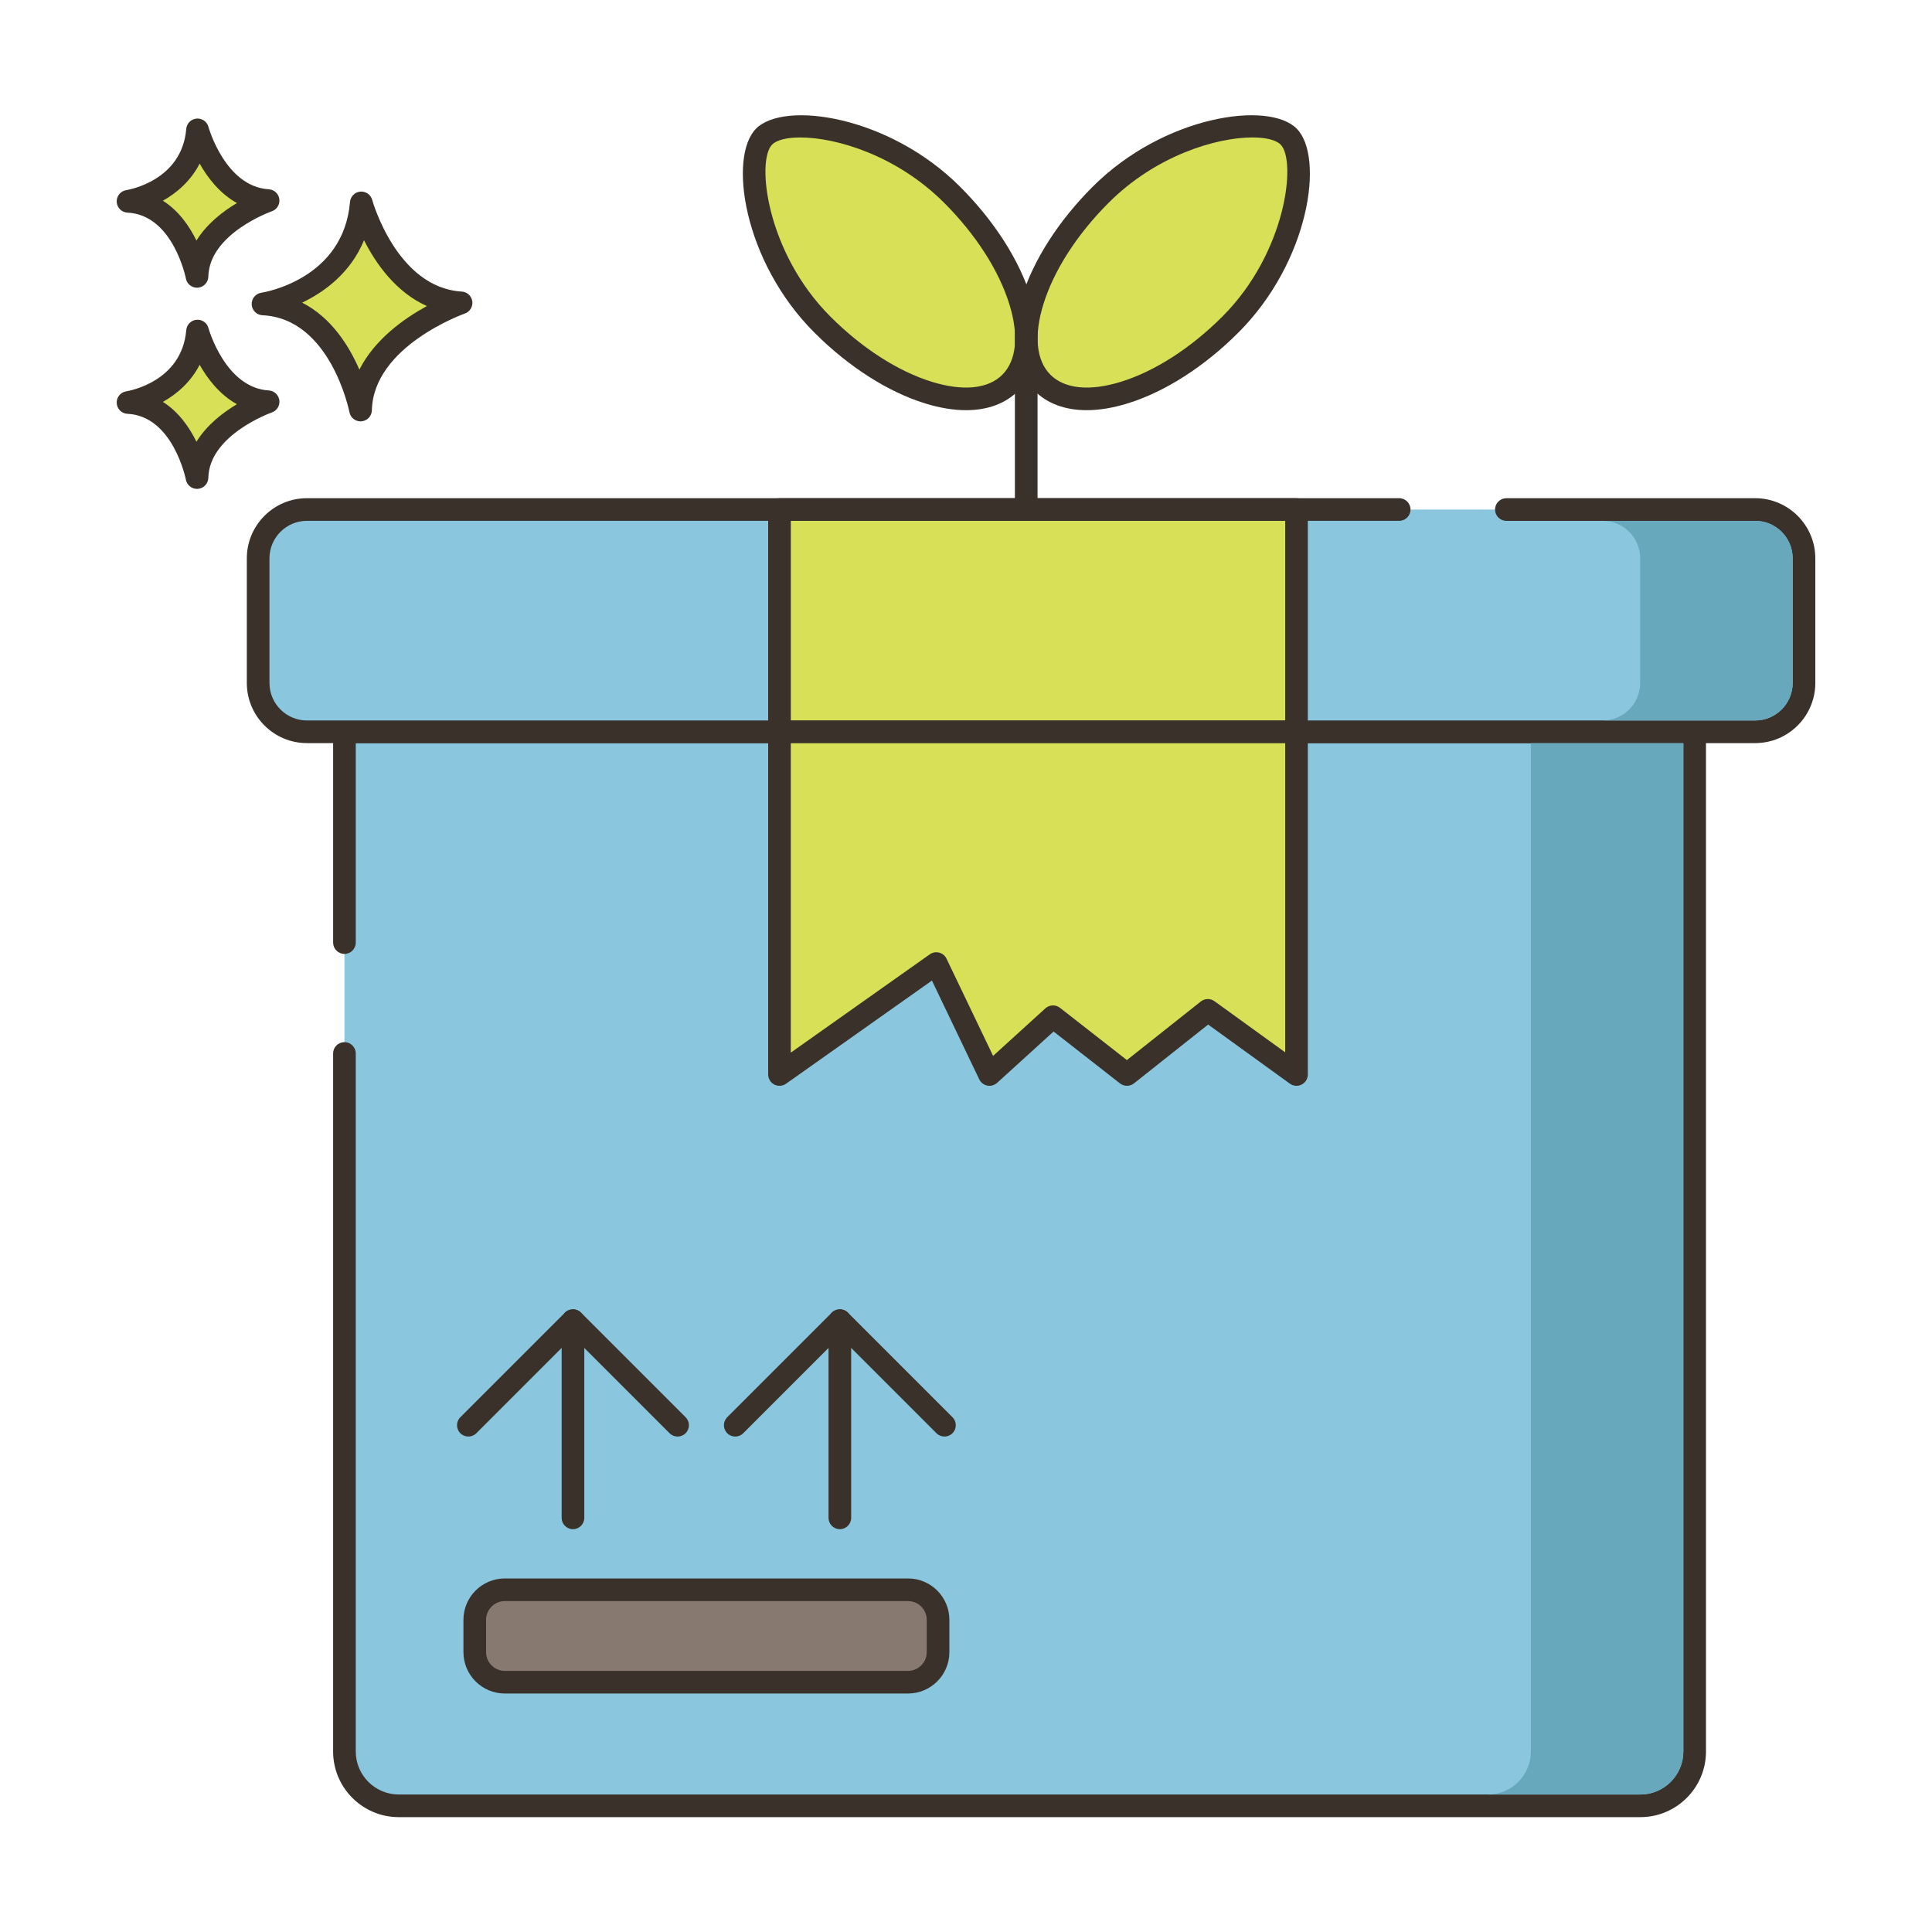
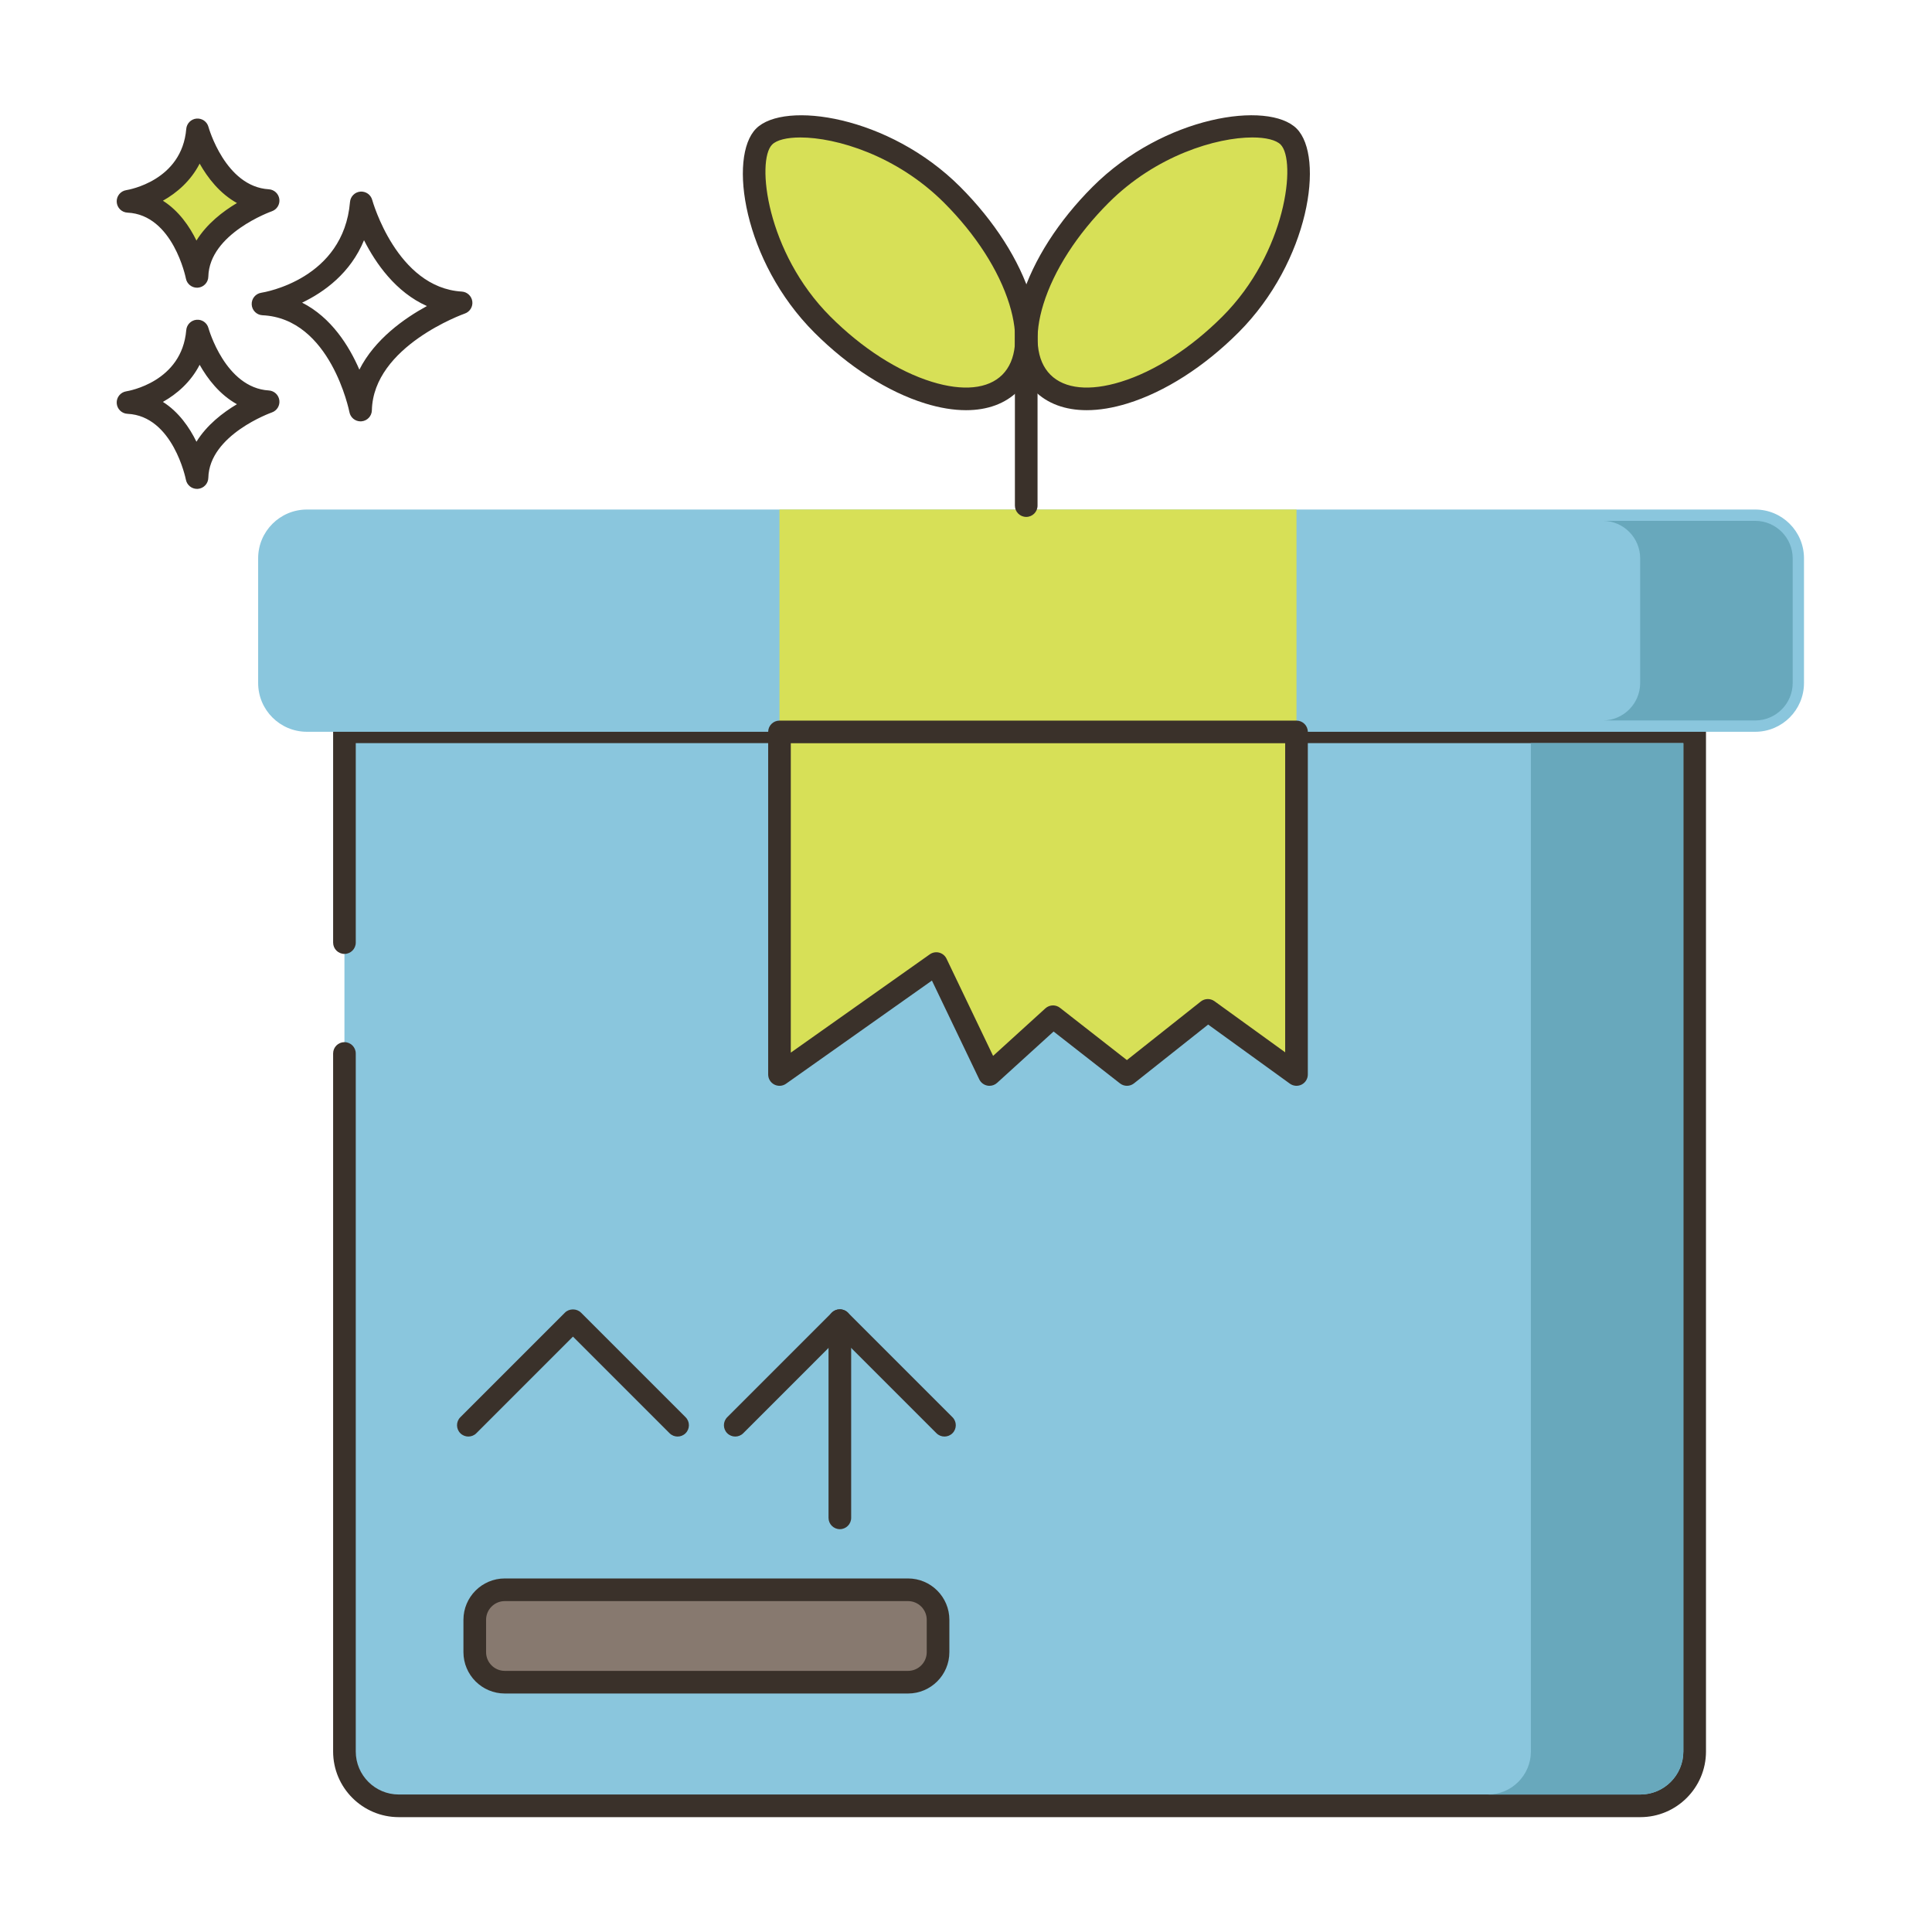
<svg xmlns="http://www.w3.org/2000/svg" id="Layer_2" x="0px" y="0px" viewBox="0 0 256 256" style="enable-background:new 0 0 256 256;" xml:space="preserve">
  <style type="text/css">	.st0{fill:#3A312A;}	.st1{fill:#D7E057;}	.st2{fill:#87796F;}	.st3{fill:#F16C7A;}	.st4{fill:#6B5B51;}	.st5{fill:#CE4E61;}	.st6{fill:#FCE8CB;}	.st7{fill:#8AC6DD;}	.st8{fill-rule:evenodd;clip-rule:evenodd;fill:#FCE8CB;}	.st9{fill:#F5978A;}	.st10{fill:#CCAE8B;}	.st11{fill:#B9BC39;}	.st12{fill:#68A8BC;}</style>
  <g>
    <g>
      <g>
-         <path class="st1" d="M47.873,26.885c-0.974,11.564-13.025,13.39-13.025,13.39c10.347,0.487,12.925,14.059,12.925,14.059    c0.221-9.677,13.321-14.202,13.321-14.202C51.281,39.544,47.873,26.885,47.873,26.885z" />
-       </g>
+         </g>
    </g>
    <g>
      <g>
        <path class="st0" d="M61.185,38.635c-8.606-0.516-11.833-12.025-11.864-12.142c-0.191-0.702-0.853-1.164-1.583-1.102    c-0.725,0.066-1.298,0.642-1.359,1.367c-0.86,10.216-11.313,11.964-11.754,12.032c-0.763,0.116-1.313,0.791-1.273,1.561    c0.04,0.771,0.657,1.385,1.427,1.421c9.028,0.426,11.499,12.719,11.523,12.844c0.137,0.711,0.759,1.217,1.472,1.217    c0.042,0,0.084-0.002,0.126-0.005c0.764-0.064,1.357-0.693,1.375-1.46c0.194-8.509,12.192-12.777,12.313-12.819    c0.675-0.234,1.092-0.914,0.994-1.622C62.482,39.219,61.899,38.678,61.185,38.635z M47.619,48.98    c-1.357-3.131-3.709-6.908-7.587-8.877c2.931-1.405,6.409-3.913,8.202-8.273c1.551,3.071,4.2,6.881,8.334,8.723    C53.56,42.193,49.646,44.959,47.619,48.98z" />
      </g>
    </g>
    <g>
      <g>
-         <path class="st1" d="M26.174,43.866c-0.689,8.179-9.212,9.471-9.212,9.471c7.318,0.344,9.142,9.944,9.142,9.944    c0.156-6.844,9.422-10.045,9.422-10.045C28.585,52.82,26.174,43.866,26.174,43.866z" />
-       </g>
+         </g>
    </g>
    <g>
      <g>
        <path class="st0" d="M35.616,51.738c-5.766-0.345-7.972-8.186-7.994-8.265c-0.19-0.702-0.85-1.168-1.582-1.102    c-0.725,0.065-1.299,0.643-1.36,1.368c-0.579,6.87-7.646,8.065-7.942,8.112c-0.763,0.116-1.313,0.791-1.273,1.561    c0.04,0.771,0.657,1.385,1.427,1.421c6.036,0.284,7.724,8.645,7.739,8.727c0.135,0.712,0.759,1.22,1.472,1.22    c0.042,0,0.083-0.002,0.125-0.005c0.765-0.063,1.358-0.693,1.376-1.461c0.13-5.708,8.332-8.633,8.413-8.661    c0.677-0.234,1.094-0.913,0.996-1.622C36.915,52.322,36.331,51.78,35.616,51.738z M26.031,58.532    c-0.924-1.885-2.34-3.947-4.447-5.279c1.855-1.041,3.697-2.63,4.87-4.916c1.057,1.874,2.654,3.954,4.941,5.224    C29.546,54.661,27.408,56.301,26.031,58.532z" />
      </g>
    </g>
    <g>
      <g>
        <path class="st1" d="M26.174,17.208c-0.689,8.18-9.212,9.471-9.212,9.471c7.318,0.345,9.142,9.944,9.142,9.944    c0.156-6.845,9.422-10.045,9.422-10.045C28.585,26.162,26.174,17.208,26.174,17.208z" />
      </g>
    </g>
    <g>
      <g>
        <path class="st0" d="M35.616,25.081c-5.767-0.346-7.973-8.187-7.994-8.266c-0.19-0.702-0.85-1.161-1.582-1.102    c-0.725,0.065-1.299,0.643-1.36,1.368c-0.579,6.871-7.646,8.066-7.942,8.113c-0.763,0.116-1.313,0.791-1.273,1.561    c0.04,0.771,0.657,1.385,1.427,1.421c6.036,0.284,7.724,8.645,7.739,8.727c0.135,0.712,0.759,1.22,1.472,1.22    c0.042,0,0.083-0.002,0.125-0.005c0.765-0.063,1.358-0.693,1.376-1.461c0.13-5.709,8.332-8.633,8.413-8.661    c0.676-0.233,1.094-0.913,0.996-1.622C36.915,25.665,36.331,25.124,35.616,25.081z M26.031,31.875    c-0.924-1.886-2.34-3.947-4.447-5.279c1.856-1.041,3.697-2.63,4.871-4.917c1.057,1.874,2.655,3.955,4.941,5.225    C29.546,28.004,27.407,29.643,26.031,31.875z" />
      </g>
    </g>
    <g>
      <g>
        <path class="st7" d="M45.641,96.965v27.934v14.691v92.492c0,3.976,3.223,7.199,7.199,7.199h164.514    c3.976,0,7.199-3.223,7.199-7.199V96.965H45.641z" />
      </g>
    </g>
    <g>
      <g>
        <path class="st0" d="M224.552,95.465H45.641c-0.829,0-1.5,0.672-1.5,1.5v27.934c0,0.828,0.671,1.5,1.5,1.5    c0.829,0,1.5-0.672,1.5-1.5V98.465h175.912v133.617c0,3.143-2.557,5.699-5.699,5.699H52.839c-3.142,0-5.699-2.557-5.699-5.699    V139.59c0-0.828-0.671-1.5-1.5-1.5c-0.829,0-1.5,0.672-1.5,1.5v92.492c0,4.797,3.902,8.699,8.699,8.699h164.514    c4.796,0,8.699-3.902,8.699-8.699V96.965C226.052,96.137,225.381,95.465,224.552,95.465z" />
      </g>
    </g>
    <g>
      <g>
        <path class="st7" d="M232.571,67.515h-191.9c-3.571,0-6.466,2.896-6.466,6.467v16.517c0,3.571,2.895,6.466,6.466,6.466h191.9    c3.571,0,6.467-2.895,6.467-6.466V73.981C239.038,70.41,236.143,67.515,232.571,67.515z" />
      </g>
    </g>
    <g>
      <g>
-         <path class="st0" d="M232.571,66.015h-32.97c-0.829,0-1.5,0.672-1.5,1.5s0.671,1.5,1.5,1.5h32.97    c2.739,0,4.967,2.229,4.967,4.967v16.517c0,2.738-2.228,4.967-4.967,4.967h-191.9c-2.738,0-4.966-2.229-4.966-4.967V73.981    c0-2.738,2.228-4.967,4.966-4.967h144.728c0.829,0,1.5-0.672,1.5-1.5s-0.671-1.5-1.5-1.5H40.671    c-4.393,0-7.966,3.574-7.966,7.967v16.517c0,4.393,3.574,7.967,7.966,7.967h191.9c4.393,0,7.967-3.574,7.967-7.967V73.981    C240.538,69.589,236.964,66.015,232.571,66.015z" />
-       </g>
+         </g>
    </g>
    <g>
      <g>
        <rect x="103.286" y="67.515" class="st1" width="68.507" height="29.45" />
      </g>
    </g>
    <g>
      <g>
-         <path class="st0" d="M171.794,66.015h-68.507c-0.829,0-1.5,0.672-1.5,1.5v29.45c0,0.828,0.671,1.5,1.5,1.5h68.507    c0.829,0,1.5-0.672,1.5-1.5v-29.45C173.294,66.687,172.622,66.015,171.794,66.015z M170.294,95.465h-65.507v-26.45h65.507V95.465    z" />
-       </g>
+         </g>
    </g>
    <g>
      <g>
        <polygon class="st1" points="103.286,96.984 103.286,142.375 124.068,127.679 131.11,142.375 139.53,134.721 149.328,142.375     160.044,133.879 171.794,142.375 171.794,96.984    " />
      </g>
    </g>
    <g>
      <g>
        <path class="st0" d="M171.794,95.484h-68.507c-0.829,0-1.5,0.672-1.5,1.5v45.391c0,0.561,0.313,1.074,0.811,1.332    c0.499,0.258,1.098,0.218,1.556-0.107l19.331-13.67l6.274,13.094c0.205,0.427,0.6,0.732,1.065,0.823    c0.096,0.02,0.192,0.028,0.288,0.028c0.37,0,0.73-0.137,1.009-0.39l7.484-6.804l8.801,6.875c0.546,0.428,1.313,0.424,1.855-0.006    l9.826-7.791l10.829,7.831c0.457,0.33,1.06,0.374,1.561,0.12c0.501-0.257,0.817-0.772,0.817-1.336V96.984    C173.294,96.156,172.622,95.484,171.794,95.484z M170.294,139.439l-9.371-6.776c-0.544-0.392-1.284-0.376-1.811,0.04    l-9.792,7.763l-8.868-6.927c-0.272-0.213-0.598-0.318-0.923-0.318c-0.362,0-0.724,0.131-1.009,0.39l-6.929,6.299l-6.171-12.879    c-0.191-0.398-0.548-0.692-0.975-0.804c-0.428-0.11-0.883-0.027-1.244,0.228l-18.416,13.023V98.484h65.507V139.439z" />
      </g>
    </g>
    <g>
      <g>
        <path class="st2" d="M120.317,210.653H66.889c-2.198,0-3.98,1.782-3.98,3.98v4.286c0,2.198,1.782,3.98,3.98,3.98h53.428    c2.198,0,3.98-1.782,3.98-3.98v-4.286C124.298,212.436,122.516,210.653,120.317,210.653z" />
      </g>
    </g>
    <g>
      <g>
        <path class="st0" d="M120.317,209.153H66.889c-3.022,0-5.481,2.459-5.481,5.48v4.286c0,3.021,2.458,5.48,5.481,5.48h53.428    c3.021,0,5.48-2.459,5.48-5.48v-4.286C125.797,211.612,123.339,209.153,120.317,209.153z M122.797,218.92    c0,1.368-1.112,2.48-2.48,2.48H66.889c-1.368,0-2.481-1.112-2.481-2.48v-4.286c0-1.368,1.113-2.48,2.481-2.48h53.428    c1.368,0,2.48,1.112,2.48,2.48V218.92z" />
      </g>
    </g>
    <g>
      <g>
-         <path class="st0" d="M75.921,173.483c-0.829,0-1.5,0.672-1.5,1.5v26.14c0,0.828,0.671,1.5,1.5,1.5s1.5-0.672,1.5-1.5v-26.14    C77.421,174.155,76.75,173.483,75.921,173.483z" />
-       </g>
+         </g>
    </g>
    <g>
      <g>
        <path class="st0" d="M90.845,187.79l-13.863-13.863c-0.563-0.563-1.559-0.563-2.121,0L60.998,187.79    c-0.586,0.586-0.586,1.535,0,2.121c0.586,0.586,1.535,0.586,2.121,0l12.802-12.803l12.802,12.803    c0.293,0.293,0.677,0.439,1.061,0.439c0.384,0,0.768-0.146,1.06-0.439C91.431,189.325,91.431,188.376,90.845,187.79z" />
      </g>
    </g>
    <g>
      <g>
        <path class="st0" d="M111.285,173.483c-0.829,0-1.5,0.672-1.5,1.5v26.14c0,0.828,0.671,1.5,1.5,1.5c0.829,0,1.5-0.672,1.5-1.5    v-26.14C112.785,174.155,112.114,173.483,111.285,173.483z" />
      </g>
    </g>
    <g>
      <g>
        <path class="st0" d="M126.208,187.79l-13.863-13.863c-0.563-0.563-1.559-0.563-2.121,0L96.362,187.79    c-0.586,0.586-0.586,1.535,0,2.121c0.586,0.586,1.535,0.586,2.121,0l12.802-12.803l12.802,12.803    c0.293,0.293,0.677,0.439,1.06,0.439c0.384,0,0.768-0.146,1.061-0.439C126.794,189.325,126.794,188.376,126.208,187.79z" />
      </g>
    </g>
    <g>
      <g>
        <path class="st12" d="M202.85,98.465v133.62c0,3.14-2.56,5.7-5.7,5.7h20.2c3.15,0,5.7-2.56,5.7-5.7V98.465H202.85z" />
      </g>
    </g>
    <g>
      <g>
        <path class="st12" d="M232.57,69.015h-20.2c2.74,0,4.96,2.23,4.96,4.97v16.51c0,2.74-2.22,4.97-4.96,4.97h20.2    c2.74,0,4.97-2.23,4.97-4.97v-16.51C237.54,71.245,235.31,69.015,232.57,69.015z" />
      </g>
    </g>
    <g>
      <g>
        <path class="st1" d="M126.161,25.808c-9.008-9.008-21.873-10.749-24.908-7.713c-2.874,2.874-1.295,15.9,7.713,24.908    c9.008,9.008,20.16,12.462,24.908,7.713C138.622,45.967,135.169,34.815,126.161,25.808z" />
      </g>
    </g>
    <g>
      <g>
        <path class="st0" d="M136.609,39.415c-1.528-4.933-4.862-10.143-9.388-14.668c-9.42-9.422-23.305-11.438-27.029-7.713    c-3.726,3.726-1.709,17.608,7.712,27.029c4.526,4.526,9.735,7.86,14.669,9.388c1.945,0.603,3.771,0.901,5.437,0.901    c2.841-0.001,5.217-0.868,6.924-2.576C137.644,49.067,138.238,44.678,136.609,39.415z M132.813,49.655    c-1.884,1.883-5.207,2.215-9.353,0.931c-4.476-1.386-9.247-4.456-13.435-8.644c-8.487-8.487-9.837-20.662-7.712-22.787    c0.601-0.601,1.937-0.941,3.74-0.941c4.762,0,12.773,2.381,19.047,8.654c4.188,4.188,7.257,8.959,8.643,13.435    C135.027,44.45,134.697,47.771,132.813,49.655z" />
      </g>
    </g>
    <g>
      <g>
        <path class="st1" d="M170.748,18.095c-3.035-3.036-15.9-1.295-24.908,7.713c-9.008,9.008-12.461,20.16-7.713,24.908    c4.748,4.749,15.9,1.295,24.909-7.713C172.043,33.995,173.622,20.969,170.748,18.095z" />
      </g>
    </g>
    <g>
      <g>
        <path class="st0" d="M171.808,17.034c-3.726-3.728-17.609-1.708-27.029,7.713c-4.526,4.525-7.86,9.735-9.388,14.668    c-1.629,5.263-1.035,9.652,1.675,12.361c1.707,1.708,4.083,2.576,6.924,2.576c1.666,0,3.492-0.299,5.437-0.901    c4.933-1.527,10.143-4.861,14.669-9.388C173.517,34.643,175.534,20.76,171.808,17.034z M161.975,41.942    c-4.188,4.188-8.959,7.258-13.435,8.644c-4.148,1.284-7.468,0.952-9.353-0.931c-1.884-1.884-2.214-5.205-0.93-9.353    c1.386-4.476,4.456-9.247,8.643-13.435c6.274-6.274,14.286-8.654,19.047-8.654c1.802,0,3.14,0.342,3.74,0.941    C171.811,21.28,170.462,33.455,161.975,41.942z" />
      </g>
    </g>
    <g>
      <g>
        <path class="st0" d="M135.98,42.208c-0.829,0-1.5,0.672-1.5,1.5v23.286c0,0.828,0.671,1.5,1.5,1.5c0.829,0,1.5-0.672,1.5-1.5    V43.708C137.48,42.88,136.809,42.208,135.98,42.208z" />
      </g>
    </g>
  </g>
</svg>